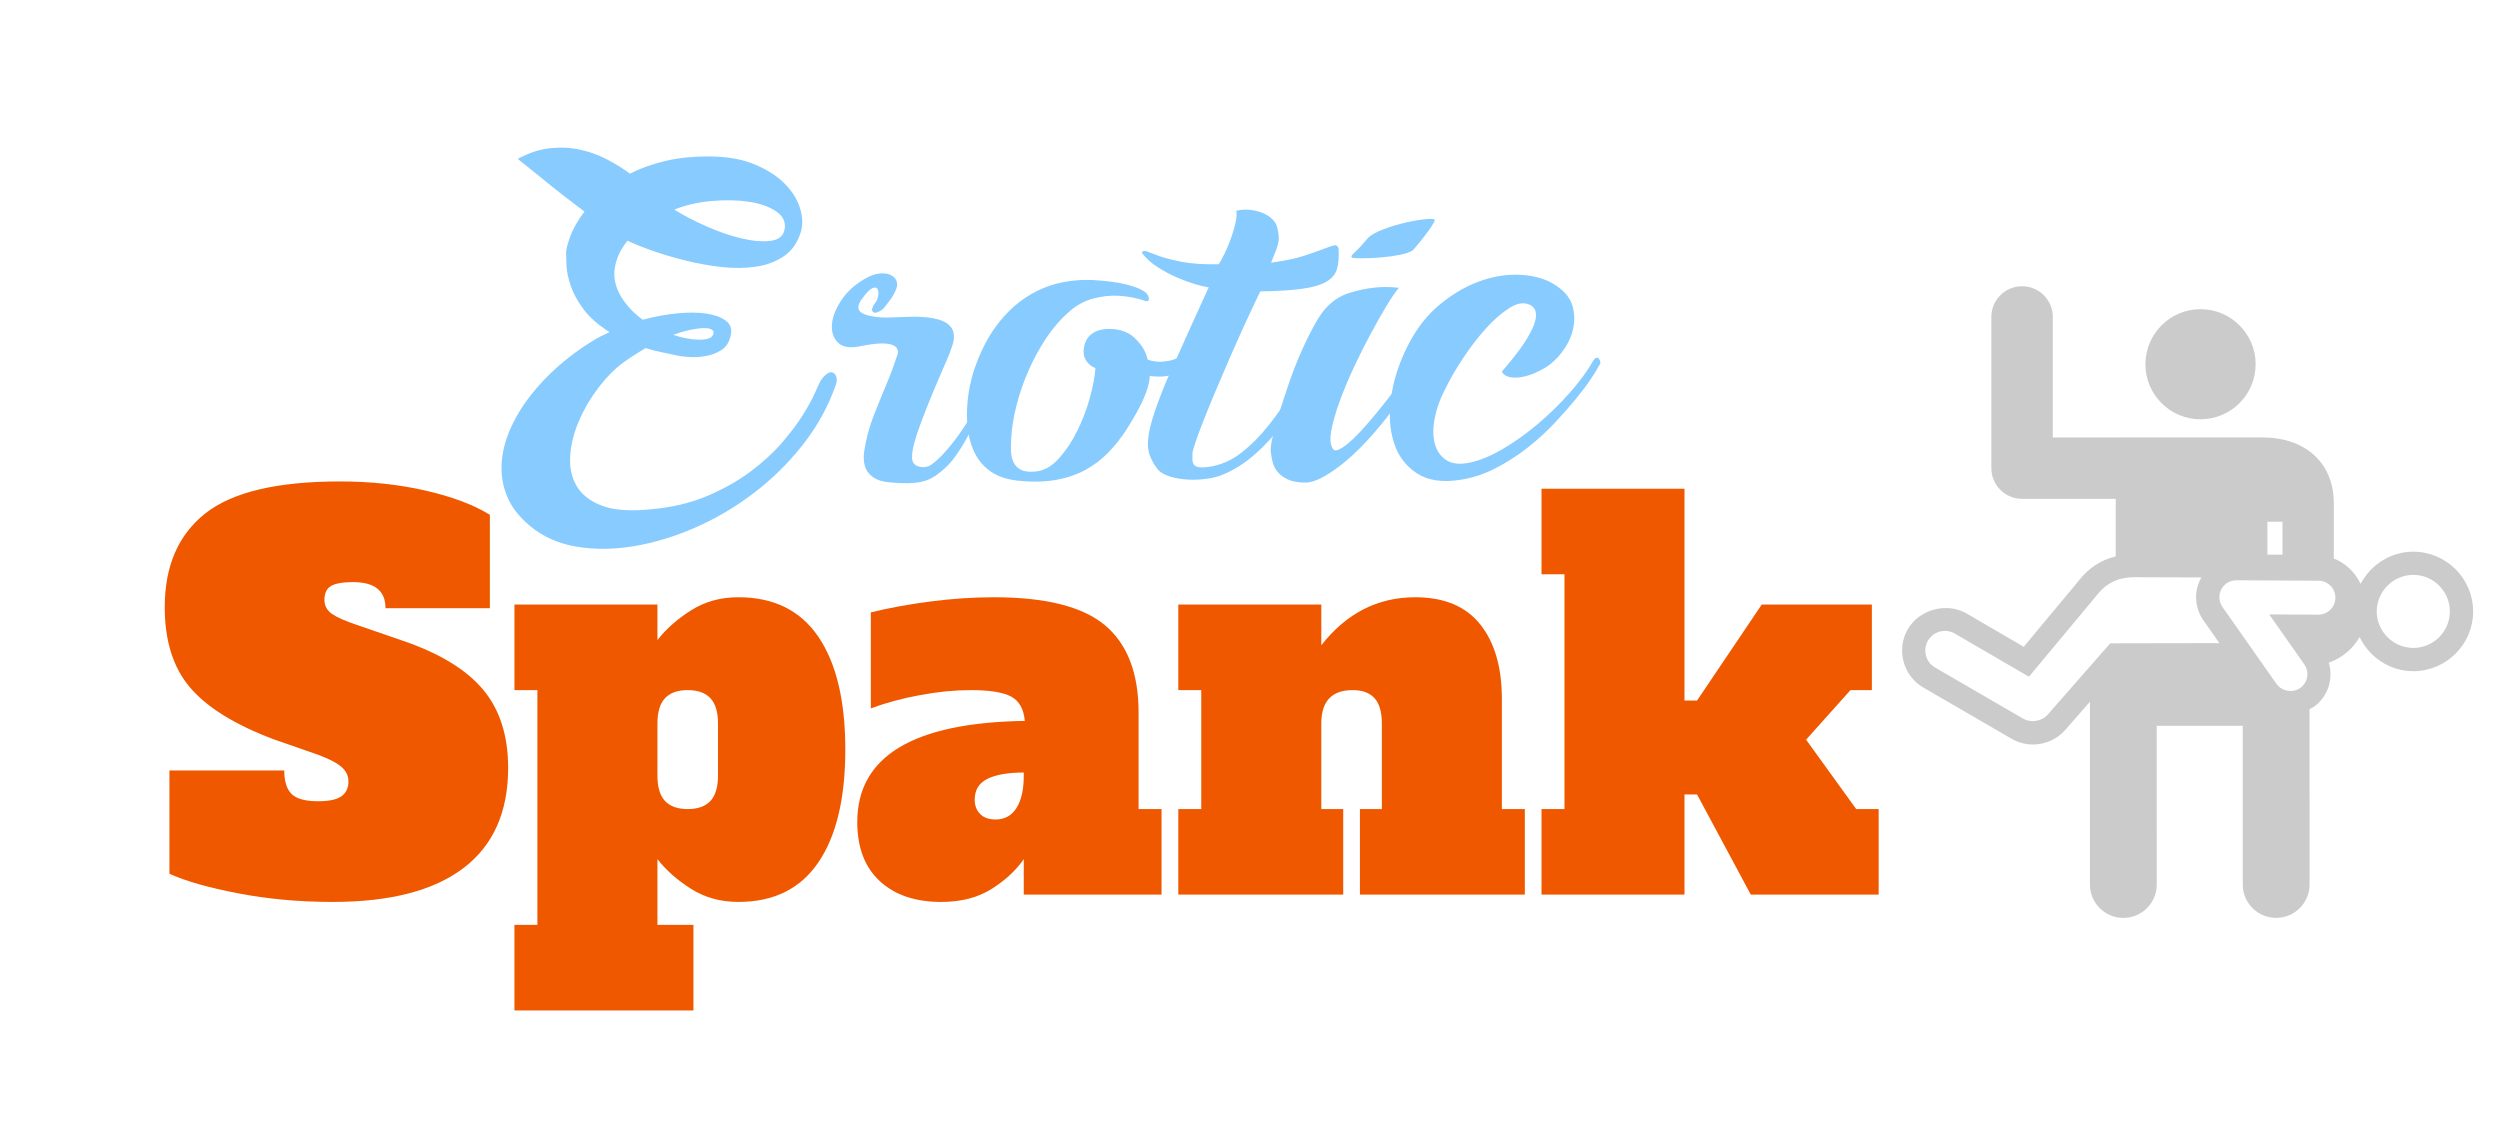
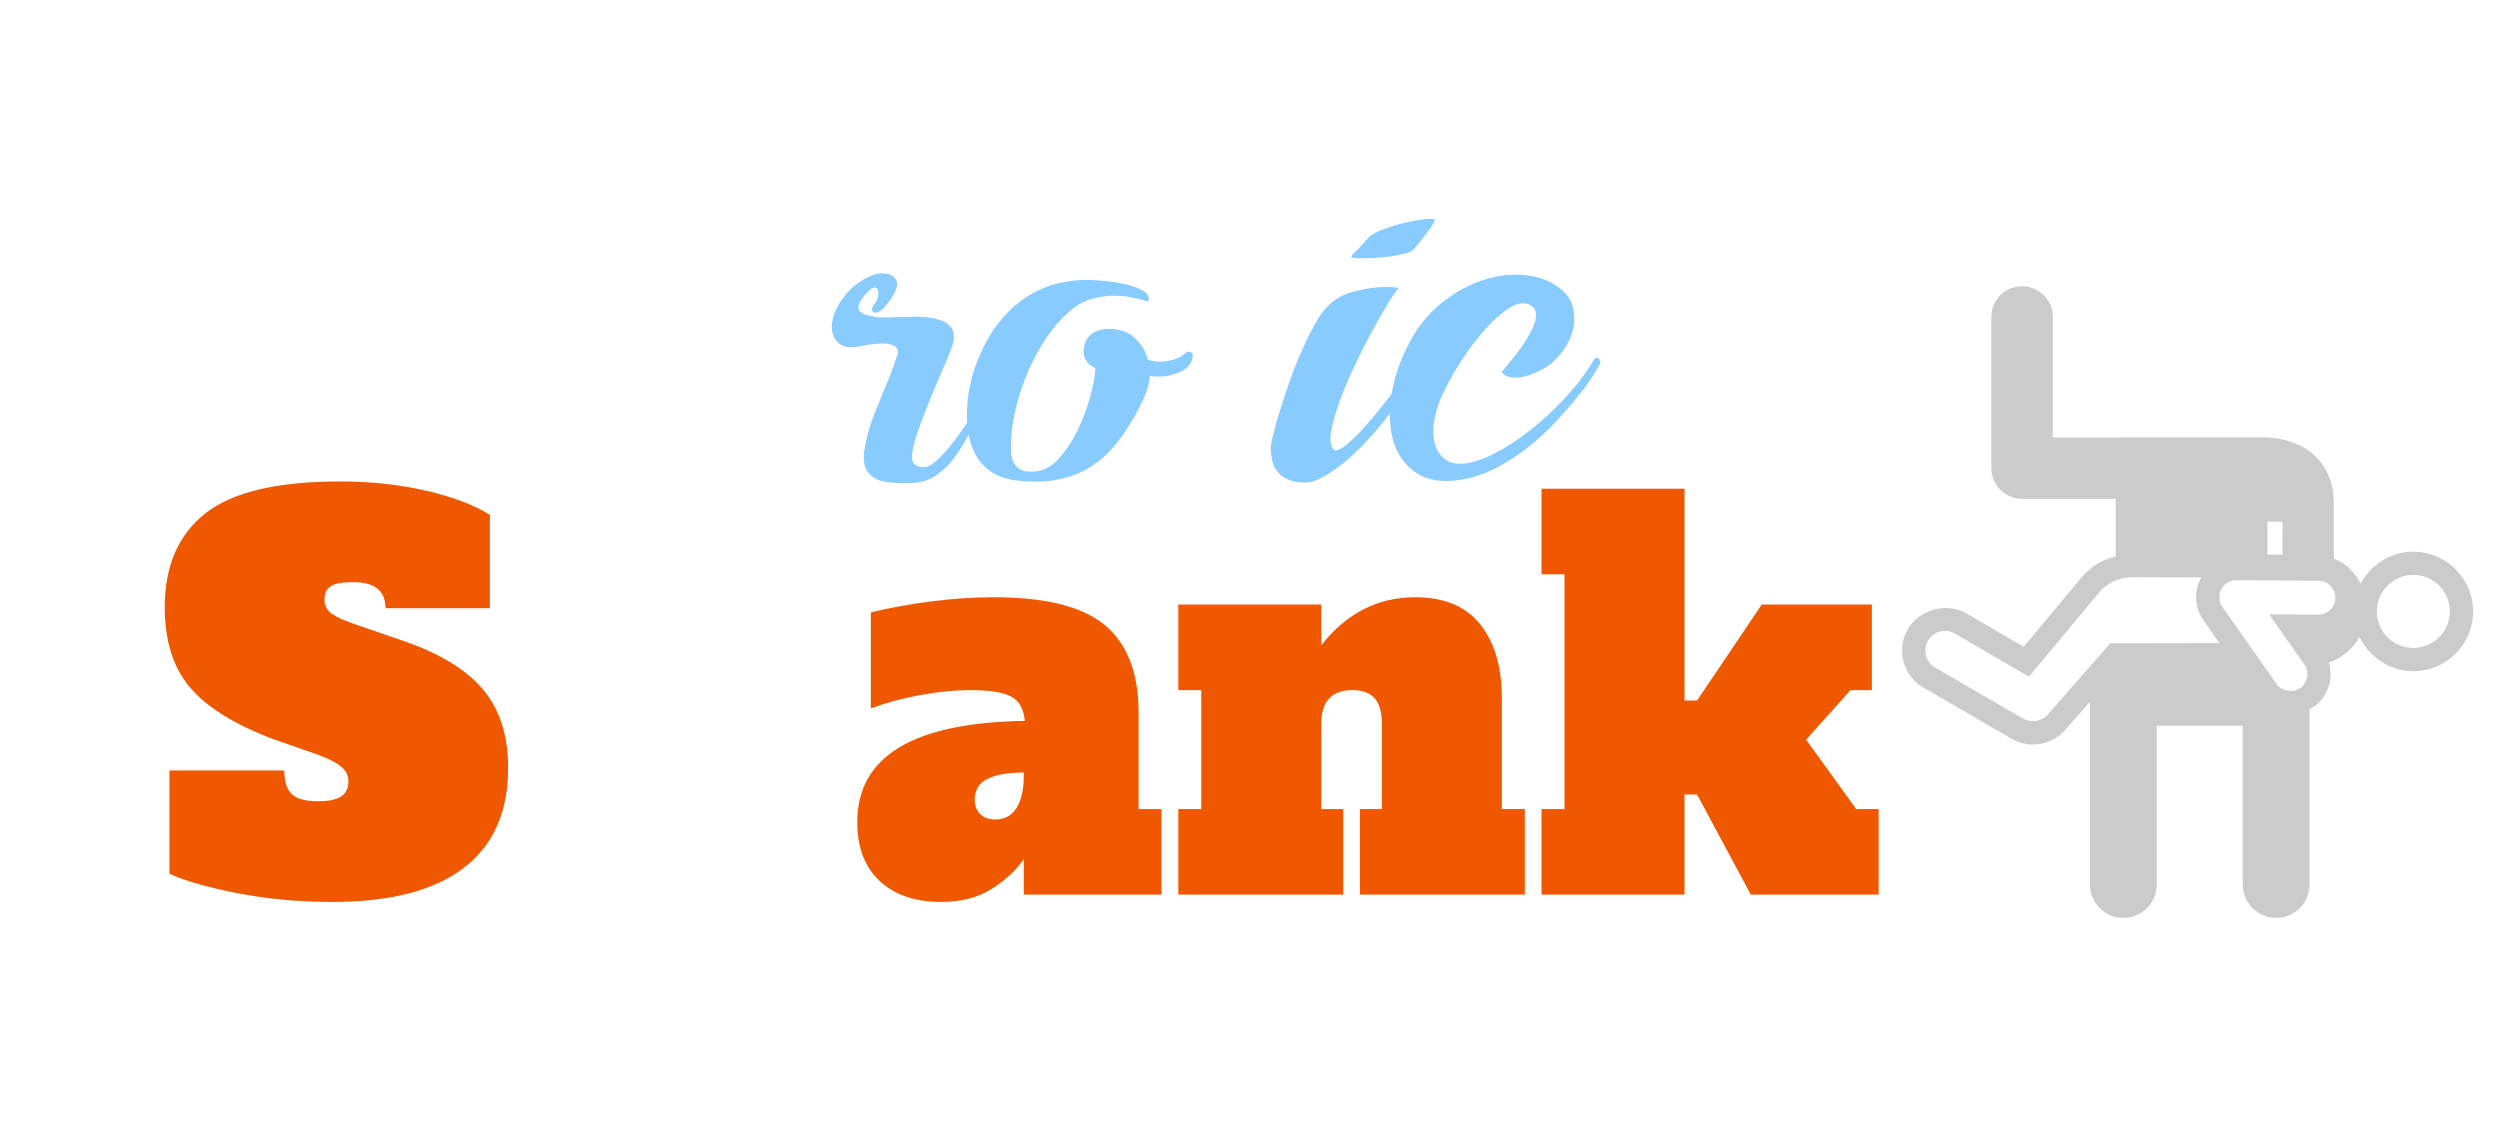
<svg xmlns="http://www.w3.org/2000/svg" width="100%" height="100%" viewBox="0 0 165 74" version="1.1" xml:space="preserve" style="fill-rule:evenodd;clip-rule:evenodd;stroke-linejoin:round;stroke-miterlimit:2;">
  <g transform="matrix(1,0,0,1,-5934,-195)">
    <g id="logo-ES" transform="matrix(0.449,0,0,0.646,4749.29,113.681)">
      <rect x="2639.32" y="125.893" width="367.59" height="114.563" style="fill:none;" />
      <g transform="matrix(1.264,0,0,1.264,-714.506,-63.963)">
        <g transform="matrix(0.736,0,0,0.511,2869.73,173.283)">
-           <path d="M52.859,3.719c4.809,-0 8.715,3.902 8.715,8.715c-0,4.808 -3.906,8.699 -8.715,8.699c-4.805,-0 -8.699,-3.891 -8.699,-8.699c0.004,-4.813 3.898,-8.715 8.699,-8.715Z" style="fill:#cbcbcb;fill-rule:nonzero;" />
          <path d="M86.48,42.074c-3.609,0.008 -6.723,2.082 -8.313,5.09c-0.898,-1.86 -2.378,-3.274 -4.238,-4.008l0,-8.711c0,-6.668 -4.773,-10.449 -11.301,-10.449l-22.355,0l-0.004,0.016l-10.746,-0l0,-19.066c0,-2.68 -2.172,-4.856 -4.851,-4.856c-2.684,0 -4.856,2.176 -4.856,4.856l0,23.922c0,2.679 2.172,4.851 4.856,4.851l14.797,0l-0,9.102c-2.305,0.566 -4.227,1.789 -5.77,3.758l-8.769,10.539l-9.051,-5.278c-3.129,-1.796 -7.465,-0.628 -9.262,2.493c-0.906,1.57 -1.14,3.402 -0.668,5.152c0.473,1.75 1.598,3.207 3.16,4.105l13.906,8.082c1.028,0.59 2.196,0.907 3.379,0.907c1.957,-0 3.821,-0.844 5.102,-2.317l3.898,-4.449l0,28.914c0,2.914 2.36,5.277 5.278,5.277c2.914,0 5.277,-2.359 5.277,-5.277l-0.004,-25.109l13.594,0l0,25.105c0,2.914 2.359,5.277 5.277,5.277c2.914,0 5.278,-2.359 5.278,-5.277l-0.004,-27.754c0.207,-0.113 0.441,-0.18 0.636,-0.316c2.293,-1.61 3.168,-4.469 2.411,-7.02c2.086,-0.734 3.804,-2.191 4.859,-4.051c1.531,3.172 4.754,5.387 8.484,5.403l0.012,-0c5.215,-0.02 9.449,-4.258 9.445,-9.45c0.004,-5.207 -4.234,-9.449 -9.457,-9.46l0,-0.001Zm-23.047,-4.738l2.383,-0l0.004,5.215l-2.383,-0.012l-0.004,-5.203Zm-24.832,19.234l-9.871,11.273c-0.945,1.078 -2.645,1.351 -3.883,0.648l-13.91,-8.082c-0.719,-0.414 -1.234,-1.082 -1.449,-1.887c-0.215,-0.804 -0.106,-1.64 0.305,-2.359c0.554,-0.961 1.585,-1.559 2.699,-1.559c0.539,0 1.074,0.145 1.535,0.415l11.73,6.835l10.789,-12.969c1.949,-2.48 4.309,-2.769 5.91,-2.769l10.574,0.035c-0.043,0.07 -0.097,0.117 -0.133,0.191c-1.109,2.114 -0.941,4.641 0.43,6.602l2.523,3.594l-17.249,0.032Zm32.875,-4.531l-7.754,-0.04l5.543,7.903c0.852,1.215 0.559,2.894 -0.652,3.742c-1.184,0.828 -2.922,0.516 -3.742,-0.656l-8.536,-12.16c-0.578,-0.828 -0.648,-1.899 -0.183,-2.789c0.476,-0.914 1.344,-1.438 2.394,-1.438l12.957,0.07c0.715,0.004 1.387,0.286 1.891,0.793c0.504,0.512 0.781,1.188 0.777,1.907c-0.004,1.472 -1.207,2.668 -2.695,2.668l0,-0Zm15.008,5.265c-3.176,-0.016 -5.766,-2.605 -5.777,-5.769c0.015,-3.184 2.605,-5.782 5.777,-5.789c3.188,0.003 5.781,2.597 5.777,5.781c0.004,3.176 -2.586,5.765 -5.777,5.777l0,0Z" style="fill:#cbcbcb;fill-rule:nonzero;" />
        </g>
        <g transform="matrix(1.586,0,0,1.102,-6263.55,-55.25)">
-           <path d="M5683.02,213.801c0.136,0.117 0.205,0.283 0.205,0.498c-0,0.097 -0.02,0.205 -0.059,0.322c-0.546,1.58 -1.347,3.044 -2.4,4.391c-1.054,1.346 -2.259,2.537 -3.616,3.571c-1.356,1.034 -2.795,1.883 -4.317,2.547c-1.523,0.663 -3.025,1.117 -4.508,1.361c-1.484,0.244 -2.884,0.254 -4.201,0.029c-1.317,-0.224 -2.444,-0.727 -3.381,-1.507c-0.8,-0.664 -1.361,-1.386 -1.683,-2.167c-0.322,-0.78 -0.459,-1.585 -0.41,-2.415c0.049,-0.829 0.259,-1.668 0.629,-2.517c0.371,-0.849 0.859,-1.664 1.464,-2.444c0.605,-0.781 1.298,-1.513 2.078,-2.196c0.781,-0.683 1.601,-1.288 2.459,-1.815c0.215,-0.136 0.43,-0.258 0.644,-0.366c0.215,-0.107 0.43,-0.209 0.644,-0.307c-0.839,-0.527 -1.478,-1.088 -1.917,-1.683c-0.439,-0.595 -0.751,-1.171 -0.937,-1.727c-0.185,-0.556 -0.288,-1.049 -0.307,-1.479c-0.02,-0.429 -0.029,-0.741 -0.029,-0.936c-0,-0.215 0.097,-0.6 0.292,-1.157c0.195,-0.556 0.547,-1.175 1.054,-1.858c-0.546,-0.41 -1.107,-0.84 -1.683,-1.288c-0.576,-0.449 -1.098,-0.869 -1.566,-1.259c-0.566,-0.449 -1.113,-0.888 -1.64,-1.317c0.781,-0.43 1.552,-0.688 2.313,-0.776c0.761,-0.088 1.493,-0.059 2.196,0.088c0.702,0.146 1.366,0.38 1.99,0.702c0.625,0.322 1.2,0.678 1.727,1.069c0.761,-0.391 1.635,-0.703 2.62,-0.937c0.986,-0.234 2.113,-0.342 3.381,-0.322c1.23,0.019 2.293,0.219 3.191,0.6c0.898,0.381 1.62,0.849 2.166,1.405c0.547,0.556 0.917,1.152 1.112,1.786c0.196,0.634 0.215,1.215 0.059,1.741c-0.234,0.781 -0.644,1.371 -1.229,1.772c-0.586,0.4 -1.269,0.658 -2.05,0.775c-0.78,0.117 -1.614,0.127 -2.502,0.03c-0.888,-0.098 -1.767,-0.254 -2.635,-0.469c-0.868,-0.215 -1.678,-0.454 -2.43,-0.717c-0.751,-0.264 -1.371,-0.512 -1.858,-0.747c-0.547,0.664 -0.864,1.371 -0.952,2.123c-0.088,0.751 0.132,1.507 0.659,2.268c0.195,0.274 0.41,0.527 0.644,0.762c0.234,0.234 0.488,0.448 0.761,0.644c0.878,-0.235 1.722,-0.391 2.532,-0.469c0.81,-0.078 1.517,-0.073 2.122,0.015c0.605,0.088 1.079,0.258 1.42,0.512c0.342,0.254 0.473,0.586 0.395,0.995c-0.097,0.566 -0.346,0.966 -0.746,1.201c-0.4,0.234 -0.825,0.38 -1.274,0.439c-0.507,0.078 -1.083,0.068 -1.727,-0.03c-0.468,-0.097 -0.912,-0.19 -1.332,-0.278c-0.419,-0.088 -0.814,-0.19 -1.185,-0.307c-0.254,0.156 -0.512,0.317 -0.776,0.483c-0.263,0.166 -0.532,0.346 -0.805,0.541c-0.644,0.469 -1.259,1.084 -1.844,1.845c-0.586,0.761 -1.064,1.566 -1.434,2.415c-0.371,0.849 -0.591,1.698 -0.659,2.546c-0.068,0.849 0.078,1.596 0.439,2.24c0.361,0.644 0.976,1.137 1.844,1.478c0.869,0.342 2.074,0.434 3.615,0.278c1.542,-0.136 2.913,-0.458 4.113,-0.966c1.2,-0.507 2.254,-1.098 3.162,-1.771c0.907,-0.673 1.683,-1.381 2.327,-2.122c0.644,-0.742 1.166,-1.434 1.566,-2.078c0.4,-0.645 0.698,-1.191 0.893,-1.64c0.195,-0.449 0.312,-0.702 0.351,-0.761c0.098,-0.195 0.249,-0.38 0.454,-0.556c0.205,-0.176 0.395,-0.205 0.571,-0.088Zm-3.63,-10.509c0.117,-0.546 -0.078,-0.995 -0.586,-1.346c-0.507,-0.352 -1.175,-0.591 -2.005,-0.718c-0.829,-0.126 -1.742,-0.146 -2.737,-0.058c-0.995,0.088 -1.912,0.297 -2.752,0.629c0.684,0.43 1.469,0.839 2.357,1.23c0.888,0.39 1.737,0.683 2.547,0.878c0.81,0.195 1.517,0.258 2.122,0.19c0.605,-0.068 0.956,-0.337 1.054,-0.805Zm-5.24,7.699c0.078,-0.156 0.059,-0.278 -0.059,-0.366c-0.117,-0.088 -0.307,-0.132 -0.57,-0.132c-0.264,0 -0.591,0.039 -0.981,0.117c-0.39,0.078 -0.829,0.205 -1.317,0.381c0.722,0.234 1.366,0.351 1.932,0.351c0.566,0 0.897,-0.117 0.995,-0.351Z" style="fill:url(#_Linear1);fill-rule:nonzero;" />
          <path d="M5686.7,209c-0.078,0.098 -0.205,0.191 -0.38,0.278c-0.176,0.088 -0.293,0.113 -0.352,0.074c-0.136,-0.059 -0.185,-0.156 -0.146,-0.293c0.039,-0.137 0.097,-0.254 0.176,-0.351c0.136,-0.157 0.224,-0.347 0.263,-0.571c0.039,-0.225 0.024,-0.395 -0.044,-0.512c-0.068,-0.118 -0.195,-0.137 -0.38,-0.059c-0.186,0.078 -0.435,0.332 -0.747,0.761c-0.273,0.351 -0.346,0.639 -0.219,0.864c0.126,0.224 0.531,0.385 1.214,0.483c0.313,0.039 0.61,0.053 0.893,0.044c0.283,-0.01 0.576,-0.02 0.878,-0.03c0.303,-0.009 0.615,-0.019 0.937,-0.029c0.322,-0.01 0.678,0.005 1.069,0.044c0.624,0.078 1.083,0.21 1.375,0.395c0.293,0.185 0.474,0.415 0.542,0.688c0.068,0.273 0.049,0.581 -0.059,0.922c-0.107,0.342 -0.248,0.717 -0.424,1.127c-0.8,1.815 -1.434,3.352 -1.903,4.611c-0.468,1.258 -0.683,2.122 -0.644,2.59c0.02,0.332 0.19,0.537 0.512,0.615c0.322,0.078 0.61,0.039 0.864,-0.117c0.254,-0.176 0.522,-0.41 0.805,-0.703c0.283,-0.292 0.561,-0.614 0.834,-0.966c0.273,-0.351 0.532,-0.712 0.776,-1.083c0.244,-0.371 0.464,-0.712 0.659,-1.024c0.117,-0.176 0.219,-0.288 0.307,-0.337c0.088,-0.049 0.156,-0.054 0.205,-0.015c0.049,0.039 0.073,0.103 0.073,0.191c0,0.088 -0.029,0.18 -0.088,0.278c-0.253,0.429 -0.478,0.829 -0.673,1.2c-0.195,0.371 -0.395,0.727 -0.6,1.068c-0.205,0.342 -0.425,0.664 -0.659,0.966c-0.234,0.303 -0.527,0.601 -0.878,0.893c-0.254,0.215 -0.493,0.381 -0.717,0.498c-0.225,0.117 -0.468,0.205 -0.732,0.263c-0.263,0.059 -0.571,0.093 -0.922,0.103c-0.351,0.01 -0.771,-0.005 -1.259,-0.044c-0.585,-0.039 -1.034,-0.166 -1.346,-0.381c-0.313,-0.214 -0.517,-0.483 -0.615,-0.805c-0.098,-0.322 -0.117,-0.688 -0.059,-1.097c0.059,-0.41 0.147,-0.84 0.264,-1.288c0.136,-0.508 0.293,-0.981 0.468,-1.42c0.176,-0.439 0.352,-0.878 0.527,-1.317c0.176,-0.44 0.361,-0.888 0.556,-1.347c0.195,-0.459 0.381,-0.971 0.557,-1.537c0.097,-0.195 0.126,-0.371 0.087,-0.527c-0.039,-0.156 -0.161,-0.278 -0.366,-0.366c-0.204,-0.087 -0.497,-0.126 -0.878,-0.117c-0.38,0.01 -0.863,0.073 -1.449,0.191c-0.8,0.175 -1.371,0.082 -1.712,-0.279c-0.342,-0.361 -0.478,-0.829 -0.41,-1.405c0.068,-0.575 0.327,-1.18 0.776,-1.815c0.449,-0.634 1.073,-1.156 1.873,-1.566c0.312,-0.156 0.615,-0.244 0.908,-0.263c0.292,-0.02 0.541,0.019 0.746,0.117c0.205,0.098 0.346,0.244 0.425,0.439c0.078,0.195 0.058,0.42 -0.059,0.673c-0.098,0.235 -0.21,0.439 -0.337,0.615c-0.127,0.176 -0.297,0.4 -0.512,0.673Z" style="fill:url(#_Linear2);fill-rule:nonzero;" />
          <path d="M5705.88,208.503c-0.664,-0.215 -1.317,-0.342 -1.961,-0.381c-0.566,-0.039 -1.181,0.025 -1.845,0.19c-0.663,0.166 -1.278,0.503 -1.844,1.01c-0.585,0.508 -1.127,1.132 -1.624,1.874c-0.498,0.741 -0.932,1.532 -1.303,2.371c-0.371,0.839 -0.669,1.698 -0.893,2.576c-0.224,0.878 -0.356,1.698 -0.395,2.459c-0.02,0.293 -0.025,0.595 -0.015,0.907c0.01,0.313 0.073,0.591 0.191,0.835c0.117,0.244 0.307,0.429 0.57,0.556c0.264,0.127 0.639,0.161 1.127,0.102c0.586,-0.078 1.132,-0.4 1.64,-0.966c0.507,-0.566 0.951,-1.234 1.332,-2.005c0.38,-0.771 0.687,-1.576 0.922,-2.415c0.234,-0.839 0.37,-1.571 0.409,-2.195c-0.175,-0.059 -0.331,-0.157 -0.468,-0.293c-0.117,-0.098 -0.219,-0.244 -0.307,-0.439c-0.088,-0.195 -0.112,-0.43 -0.073,-0.703c0.039,-0.332 0.146,-0.605 0.322,-0.819c0.175,-0.215 0.395,-0.371 0.658,-0.469c0.264,-0.097 0.551,-0.146 0.864,-0.146c0.312,-0 0.614,0.039 0.907,0.117c0.391,0.117 0.708,0.293 0.952,0.527c0.244,0.234 0.444,0.468 0.6,0.702c0.175,0.274 0.302,0.576 0.38,0.908c0.215,0.078 0.449,0.127 0.703,0.146c0.214,0.02 0.468,0.005 0.761,-0.044c0.293,-0.048 0.605,-0.151 0.937,-0.307c0.039,-0.02 0.097,-0.063 0.175,-0.132c0.078,-0.068 0.156,-0.127 0.234,-0.175c0.078,-0.049 0.157,-0.074 0.235,-0.074c0.078,0 0.146,0.039 0.205,0.117c0.097,0.137 0.068,0.366 -0.088,0.688c-0.156,0.322 -0.498,0.581 -1.025,0.776c-0.468,0.176 -0.893,0.259 -1.273,0.249c-0.381,-0.01 -0.62,-0.024 -0.717,-0.044c-0,0.254 -0.059,0.566 -0.176,0.937c-0.098,0.332 -0.273,0.751 -0.527,1.258c-0.254,0.508 -0.605,1.113 -1.054,1.815c-0.371,0.566 -0.795,1.098 -1.273,1.596c-0.478,0.497 -1.034,0.922 -1.669,1.273c-0.634,0.351 -1.366,0.6 -2.195,0.747c-0.83,0.146 -1.781,0.161 -2.854,0.044c-0.781,-0.098 -1.415,-0.318 -1.903,-0.659c-0.488,-0.342 -0.864,-0.761 -1.127,-1.259c-0.264,-0.497 -0.439,-1.039 -0.527,-1.624c-0.088,-0.586 -0.117,-1.167 -0.088,-1.742c0.029,-0.576 0.098,-1.122 0.205,-1.64c0.107,-0.517 0.22,-0.941 0.337,-1.273c0.449,-1.288 1,-2.361 1.654,-3.22c0.653,-0.859 1.376,-1.542 2.166,-2.049c0.79,-0.507 1.615,-0.854 2.473,-1.039c0.859,-0.186 1.718,-0.249 2.576,-0.19c0.859,0.058 1.542,0.146 2.05,0.263c0.507,0.117 0.897,0.239 1.17,0.366c0.274,0.127 0.454,0.244 0.542,0.351c0.088,0.107 0.132,0.19 0.132,0.249c0.039,0.098 0.039,0.18 -0,0.249c-0.039,0.068 -0.108,0.083 -0.205,0.044Z" style="fill:url(#_Linear3);fill-rule:nonzero;" />
-           <path d="M5714.28,207.8c-0.351,0.722 -0.717,1.498 -1.098,2.327c-0.38,0.83 -0.756,1.669 -1.127,2.518c-0.37,0.849 -0.722,1.668 -1.053,2.459c-0.332,0.79 -0.625,1.507 -0.879,2.151c-0.253,0.644 -0.453,1.186 -0.6,1.625c-0.146,0.439 -0.219,0.707 -0.219,0.805l-0,0.439c-0,0.137 0.029,0.254 0.088,0.351c0.058,0.098 0.165,0.166 0.322,0.205c0.156,0.039 0.4,0.039 0.731,0c0.879,-0.117 1.684,-0.458 2.415,-1.024c0.732,-0.566 1.425,-1.264 2.079,-2.093c0.654,-0.83 1.288,-1.747 1.903,-2.752c0.614,-1.005 1.253,-2.005 1.917,-3c0.117,-0.176 0.273,-0.225 0.468,-0.147c0.195,0.078 0.235,0.244 0.117,0.498c-0.039,0.078 -0.151,0.312 -0.336,0.702c-0.186,0.391 -0.444,0.81 -0.776,1.259c-0.683,1.132 -1.332,2.113 -1.947,2.942c-0.614,0.829 -1.21,1.532 -1.785,2.108c-0.576,0.575 -1.137,1.039 -1.683,1.39c-0.547,0.351 -1.074,0.615 -1.581,0.791c-0.391,0.117 -0.82,0.195 -1.288,0.234c-0.469,0.039 -0.917,0.034 -1.347,-0.015c-0.429,-0.049 -0.819,-0.141 -1.171,-0.278c-0.351,-0.137 -0.595,-0.312 -0.732,-0.527c-0.234,-0.312 -0.409,-0.629 -0.526,-0.951c-0.118,-0.322 -0.157,-0.708 -0.118,-1.157c0.04,-0.448 0.157,-0.99 0.352,-1.624c0.195,-0.634 0.488,-1.43 0.878,-2.386c0.058,-0.156 0.18,-0.439 0.366,-0.849c0.185,-0.41 0.395,-0.873 0.629,-1.39c0.234,-0.518 0.478,-1.064 0.732,-1.64c0.254,-0.575 0.493,-1.102 0.717,-1.58c0.225,-0.478 0.405,-0.874 0.542,-1.186c0.136,-0.312 0.214,-0.478 0.234,-0.498c-0.273,-0.039 -0.62,-0.122 -1.039,-0.248c-0.42,-0.127 -0.864,-0.293 -1.332,-0.498c-0.468,-0.205 -0.932,-0.454 -1.391,-0.746c-0.458,-0.293 -0.844,-0.644 -1.156,-1.054c0.078,-0.137 0.21,-0.166 0.395,-0.088c0.186,0.078 0.483,0.19 0.893,0.337c0.41,0.146 0.966,0.287 1.669,0.424c0.702,0.137 1.6,0.195 2.693,0.176c0.117,-0.176 0.258,-0.435 0.424,-0.776c0.166,-0.342 0.317,-0.703 0.454,-1.083c0.137,-0.381 0.249,-0.756 0.337,-1.127c0.087,-0.371 0.112,-0.683 0.073,-0.937c0.293,-0.078 0.605,-0.102 0.937,-0.073c0.331,0.029 0.639,0.097 0.922,0.205c0.283,0.107 0.531,0.258 0.746,0.453c0.215,0.196 0.351,0.43 0.41,0.703c0.039,0.176 0.068,0.342 0.088,0.498c0.019,0.156 0.014,0.322 -0.015,0.497c-0.029,0.176 -0.088,0.381 -0.176,0.615c-0.087,0.234 -0.209,0.537 -0.365,0.908c1.014,-0.137 1.829,-0.308 2.444,-0.513c0.615,-0.205 1.098,-0.375 1.449,-0.512c0.351,-0.137 0.6,-0.22 0.746,-0.249c0.147,-0.029 0.249,0.044 0.308,0.22c0.039,0.624 -0,1.132 -0.117,1.522c-0.117,0.39 -0.381,0.702 -0.791,0.937c-0.41,0.234 -1,0.405 -1.771,0.512c-0.771,0.107 -1.79,0.171 -3.059,0.19Z" style="fill:url(#_Linear4);fill-rule:nonzero;" />
          <path d="M5724.44,207.537c-0.234,0.273 -0.537,0.717 -0.908,1.332c-0.37,0.614 -0.766,1.312 -1.185,2.093c-0.42,0.78 -0.83,1.6 -1.23,2.459c-0.4,0.858 -0.741,1.678 -1.024,2.458c-0.283,0.781 -0.483,1.479 -0.6,2.094c-0.117,0.614 -0.088,1.058 0.088,1.331c0.078,0.157 0.214,0.196 0.409,0.118c0.196,-0.079 0.425,-0.225 0.688,-0.44c0.264,-0.214 0.552,-0.487 0.864,-0.819c0.312,-0.332 0.624,-0.683 0.937,-1.054c0.722,-0.859 1.522,-1.883 2.4,-3.074c0.059,-0.058 0.117,-0.107 0.176,-0.146c0.117,-0.078 0.224,-0.117 0.322,-0.117c0.078,0.019 0.117,0.078 0.117,0.175c-0,0.04 -0.01,0.079 -0.03,0.118c-0.253,0.507 -0.57,1.053 -0.951,1.639c-0.38,0.585 -0.805,1.166 -1.273,1.742c-0.469,0.575 -0.957,1.127 -1.464,1.654c-0.507,0.526 -1.015,0.99 -1.522,1.39c-0.508,0.4 -0.991,0.722 -1.449,0.966c-0.459,0.244 -0.864,0.366 -1.215,0.366c-0.527,-0 -0.951,-0.073 -1.273,-0.22c-0.322,-0.146 -0.576,-0.331 -0.761,-0.556c-0.186,-0.224 -0.313,-0.478 -0.381,-0.761c-0.068,-0.283 -0.112,-0.551 -0.132,-0.805c-0.019,-0.176 0.03,-0.517 0.147,-1.024c0.117,-0.508 0.283,-1.108 0.497,-1.801c0.215,-0.693 0.459,-1.434 0.732,-2.225c0.273,-0.79 0.571,-1.546 0.893,-2.268c0.322,-0.722 0.649,-1.381 0.981,-1.976c0.331,-0.595 0.653,-1.039 0.966,-1.332c0.448,-0.449 0.975,-0.766 1.58,-0.951c0.605,-0.186 1.171,-0.308 1.698,-0.366c0.625,-0.078 1.259,-0.078 1.903,-0Zm1.024,-2.752c-0.195,0.137 -0.517,0.249 -0.966,0.337c-0.448,0.088 -0.912,0.151 -1.39,0.19c-0.478,0.039 -0.912,0.059 -1.303,0.059c-0.39,-0 -0.634,-0.01 -0.731,-0.03c-0.176,-0.039 -0.142,-0.166 0.102,-0.38c0.244,-0.215 0.571,-0.566 0.981,-1.054c0.214,-0.234 0.595,-0.454 1.141,-0.659c0.547,-0.205 1.098,-0.371 1.654,-0.497c0.556,-0.127 1.049,-0.21 1.478,-0.249c0.43,-0.039 0.644,-0.02 0.644,0.058c0,0.078 -0.078,0.234 -0.234,0.469c-0.156,0.234 -0.341,0.488 -0.556,0.761c-0.234,0.312 -0.507,0.644 -0.82,0.995Z" style="fill:url(#_Linear5);fill-rule:nonzero;" />
          <path d="M5731.99,213.684c0.683,-0.781 1.24,-1.493 1.669,-2.137c0.176,-0.273 0.337,-0.551 0.483,-0.834c0.146,-0.283 0.249,-0.547 0.307,-0.791c0.059,-0.243 0.064,-0.463 0.015,-0.658c-0.049,-0.195 -0.181,-0.351 -0.395,-0.469c-0.43,-0.214 -0.927,-0.146 -1.493,0.205c-0.566,0.352 -1.142,0.849 -1.727,1.493c-0.586,0.644 -1.147,1.371 -1.684,2.181c-0.536,0.81 -0.98,1.576 -1.331,2.298c-0.371,0.703 -0.625,1.41 -0.762,2.122c-0.136,0.713 -0.136,1.332 0,1.859c0.137,0.527 0.415,0.932 0.835,1.215c0.419,0.283 1,0.346 1.741,0.19c0.742,-0.156 1.552,-0.493 2.43,-1.01c0.878,-0.517 1.737,-1.132 2.576,-1.844c0.839,-0.712 1.62,-1.478 2.342,-2.298c0.722,-0.819 1.298,-1.61 1.727,-2.371c0.039,-0.058 0.088,-0.107 0.146,-0.146c0.098,-0.059 0.186,-0.03 0.264,0.088c0.098,0.156 0.112,0.283 0.044,0.38c-0.068,0.098 -0.161,0.254 -0.278,0.468c-0.039,0.079 -0.186,0.308 -0.439,0.688c-0.254,0.381 -0.605,0.844 -1.054,1.391c-0.449,0.546 -0.971,1.137 -1.566,1.771c-0.595,0.634 -1.254,1.234 -1.976,1.8c-0.722,0.566 -1.498,1.064 -2.327,1.493c-0.83,0.429 -1.684,0.712 -2.562,0.849c-1.327,0.215 -2.395,0.059 -3.205,-0.468c-0.81,-0.527 -1.371,-1.269 -1.683,-2.225c-0.313,-0.956 -0.386,-2.059 -0.22,-3.308c0.166,-1.249 0.561,-2.498 1.186,-3.747c0.644,-1.307 1.468,-2.366 2.473,-3.176c1.005,-0.81 2.04,-1.386 3.103,-1.727c1.064,-0.342 2.098,-0.459 3.103,-0.351c1.005,0.107 1.839,0.424 2.503,0.951c0.527,0.41 0.854,0.898 0.981,1.464c0.126,0.566 0.112,1.132 -0.044,1.697c-0.156,0.566 -0.43,1.098 -0.82,1.596c-0.39,0.497 -0.829,0.883 -1.317,1.156c-0.742,0.41 -1.396,0.625 -1.962,0.644c-0.566,0.02 -0.927,-0.127 -1.083,-0.439Z" style="fill:url(#_Linear6);fill-rule:nonzero;" />
        </g>
        <g transform="matrix(2.595,0,0,1.803,-12016.4,-177.335)">
          <path d="M5667.76,222.091c-1.497,-0 -2.912,-0.129 -4.245,-0.386c-1.333,-0.257 -2.359,-0.55 -3.076,-0.877l0,-4.631l5.146,-0c-0,0.483 0.109,0.834 0.327,1.052c0.218,0.219 0.616,0.328 1.193,0.328c0.483,-0 0.83,-0.074 1.041,-0.222c0.21,-0.149 0.315,-0.371 0.315,-0.667c0,-0.249 -0.101,-0.464 -0.304,-0.643c-0.202,-0.179 -0.553,-0.363 -1.052,-0.55l-2.011,-0.701c-1.731,-0.655 -2.975,-1.427 -3.731,-2.316c-0.756,-0.889 -1.134,-2.089 -1.134,-3.602c-0,-1.84 0.604,-3.239 1.812,-4.198c1.209,-0.959 3.224,-1.438 6.046,-1.438c1.357,-0 2.631,0.136 3.824,0.409c1.193,0.273 2.156,0.635 2.889,1.087l-0,4.187l-4.678,0c0,-0.78 -0.483,-1.169 -1.45,-1.169c-0.468,-0 -0.799,0.058 -0.994,0.175c-0.195,0.117 -0.292,0.324 -0.292,0.62c-0,0.265 0.113,0.475 0.339,0.631c0.226,0.156 0.596,0.32 1.111,0.491l2.035,0.702c1.652,0.561 2.857,1.29 3.613,2.187c0.756,0.897 1.134,2.07 1.134,3.52c0,1.98 -0.666,3.477 -1.999,4.491c-1.333,1.013 -3.286,1.52 -5.859,1.52Z" style="fill:url(#_Linear7);fill-rule:nonzero;" />
-           <path d="M5675.9,223.12l1.029,-0l0,-10.525l-1.029,0l0,-3.836l6.409,0l-0,1.591c0.389,-0.499 0.892,-0.944 1.508,-1.333c0.616,-0.39 1.322,-0.585 2.117,-0.585c1.59,-0 2.787,0.592 3.59,1.777c0.803,1.185 1.204,2.869 1.204,5.052c0,2.183 -0.401,3.867 -1.204,5.052c-0.803,1.185 -2,1.778 -3.59,1.778c-0.795,-0 -1.501,-0.195 -2.117,-0.585c-0.616,-0.39 -1.119,-0.834 -1.508,-1.333l-0,2.947l1.613,-0l0,3.836l-8.022,-0l0,-3.836Zm7.765,-5.192c0.452,-0 0.791,-0.121 1.017,-0.363c0.227,-0.242 0.34,-0.62 0.34,-1.134l-0,-2.339c-0,-0.515 -0.113,-0.893 -0.34,-1.134c-0.226,-0.242 -0.565,-0.363 -1.017,-0.363c-0.452,0 -0.791,0.121 -1.017,0.363c-0.226,0.241 -0.339,0.619 -0.339,1.134l-0,2.339c-0,0.514 0.113,0.892 0.339,1.134c0.226,0.242 0.565,0.363 1.017,0.363Z" style="fill:url(#_Linear8);fill-rule:nonzero;" />
          <path d="M5704.9,217.928l-0,3.835l-6.175,0l0,-1.59c-0.343,0.499 -0.822,0.943 -1.438,1.333c-0.616,0.39 -1.368,0.585 -2.257,0.585c-1.169,-0 -2.089,-0.312 -2.76,-0.936c-0.67,-0.623 -1.006,-1.504 -1.006,-2.643c0,-2.947 2.503,-4.459 7.508,-4.537c-0.047,-0.53 -0.249,-0.893 -0.608,-1.088c-0.359,-0.195 -0.967,-0.292 -1.824,-0.292c-0.702,0 -1.454,0.074 -2.257,0.222c-0.803,0.148 -1.54,0.347 -2.211,0.597l0,-4.304c0.827,-0.203 1.723,-0.366 2.69,-0.491c0.967,-0.125 1.91,-0.187 2.83,-0.187c2.323,-0 3.984,0.421 4.982,1.263c0.998,0.842 1.497,2.144 1.497,3.906l-0,4.327l1.029,-0Zm-6.175,-1.638c-0.701,0 -1.243,0.094 -1.625,0.281c-0.382,0.187 -0.573,0.499 -0.573,0.936c-0,0.265 0.082,0.479 0.245,0.643c0.164,0.164 0.394,0.245 0.69,0.245c0.406,0 0.718,-0.171 0.936,-0.514c0.218,-0.343 0.327,-0.827 0.327,-1.45l0,-0.141Z" style="fill:url(#_Linear9);fill-rule:nonzero;" />
          <path d="M5721.18,217.928l0,3.835l-7.39,0l-0,-3.835l0.982,-0l-0,-3.836c-0,-0.515 -0.109,-0.893 -0.327,-1.134c-0.219,-0.242 -0.546,-0.363 -0.983,-0.363c-0.935,0 -1.403,0.499 -1.403,1.497l-0,3.836l0.982,-0l0,3.835l-7.391,0l0,-3.835l1.029,-0l0,-5.333l-1.029,0l0,-3.836l6.409,0l-0,1.825c1.123,-1.435 2.526,-2.152 4.21,-2.152c1.294,-0 2.265,0.405 2.912,1.216c0.647,0.811 0.97,1.926 0.97,3.345l0,4.935l1.029,-0Z" style="fill:url(#_Linear10);fill-rule:nonzero;" />
          <path d="M5736.03,217.928l1.006,-0l-0,3.835l-5.73,0l-2.409,-4.49l-0.562,-0l0,4.49l-6.408,0l-0,-3.835l1.029,-0l-0,-10.525l-1.029,-0l-0,-3.836l6.408,0l0,9.496l0.562,-0l2.9,-4.304l4.935,0l-0,3.836l-0.959,0l-1.988,2.222l2.245,3.111Z" style="fill:url(#_Linear11);fill-rule:nonzero;" />
        </g>
      </g>
    </g>
  </g>
  <defs>
    <linearGradient id="_Linear1" x1="0" y1="0" x2="1" y2="0" gradientUnits="userSpaceOnUse" gradientTransform="matrix(-8.299,1.01633e-15,-1.01633e-15,-8.299,3349.96,210.646)">
      <stop offset="0" style="stop-color:#87cbff;stop-opacity:1" />
      <stop offset="1" style="stop-color:#87cbff;stop-opacity:0" />
    </linearGradient>
    <linearGradient id="_Linear2" x1="0" y1="0" x2="1" y2="0" gradientUnits="userSpaceOnUse" gradientTransform="matrix(-8.299,1.01633e-15,-1.01633e-15,-8.299,3349.96,210.646)">
      <stop offset="0" style="stop-color:#87cbff;stop-opacity:1" />
      <stop offset="1" style="stop-color:#87cbff;stop-opacity:0" />
    </linearGradient>
    <linearGradient id="_Linear3" x1="0" y1="0" x2="1" y2="0" gradientUnits="userSpaceOnUse" gradientTransform="matrix(-8.299,1.01633e-15,-1.01633e-15,-8.299,3349.96,210.646)">
      <stop offset="0" style="stop-color:#87cbff;stop-opacity:1" />
      <stop offset="1" style="stop-color:#87cbff;stop-opacity:0" />
    </linearGradient>
    <linearGradient id="_Linear4" x1="0" y1="0" x2="1" y2="0" gradientUnits="userSpaceOnUse" gradientTransform="matrix(-8.299,1.01633e-15,-1.01633e-15,-8.299,3349.96,210.646)">
      <stop offset="0" style="stop-color:#87cbff;stop-opacity:1" />
      <stop offset="1" style="stop-color:#87cbff;stop-opacity:0" />
    </linearGradient>
    <linearGradient id="_Linear5" x1="0" y1="0" x2="1" y2="0" gradientUnits="userSpaceOnUse" gradientTransform="matrix(-8.299,1.01633e-15,-1.01633e-15,-8.299,3349.96,210.646)">
      <stop offset="0" style="stop-color:#87cbff;stop-opacity:1" />
      <stop offset="1" style="stop-color:#87cbff;stop-opacity:0" />
    </linearGradient>
    <linearGradient id="_Linear6" x1="0" y1="0" x2="1" y2="0" gradientUnits="userSpaceOnUse" gradientTransform="matrix(-8.299,1.01633e-15,-1.01633e-15,-8.299,3349.96,210.646)">
      <stop offset="0" style="stop-color:#87cbff;stop-opacity:1" />
      <stop offset="1" style="stop-color:#87cbff;stop-opacity:0" />
    </linearGradient>
    <linearGradient id="_Linear7" x1="0" y1="0" x2="1" y2="0" gradientUnits="userSpaceOnUse" gradientTransform="matrix(-8.299,1.01633e-15,-1.01633e-15,-8.299,3349.96,210.646)">
      <stop offset="0" style="stop-color:#f05800;stop-opacity:1" />
      <stop offset="1" style="stop-color:#f05800;stop-opacity:0" />
    </linearGradient>
    <linearGradient id="_Linear8" x1="0" y1="0" x2="1" y2="0" gradientUnits="userSpaceOnUse" gradientTransform="matrix(-8.299,1.01633e-15,-1.01633e-15,-8.299,3349.96,210.646)">
      <stop offset="0" style="stop-color:#f05800;stop-opacity:1" />
      <stop offset="1" style="stop-color:#f05800;stop-opacity:0" />
    </linearGradient>
    <linearGradient id="_Linear9" x1="0" y1="0" x2="1" y2="0" gradientUnits="userSpaceOnUse" gradientTransform="matrix(-8.299,1.01633e-15,-1.01633e-15,-8.299,3349.96,210.646)">
      <stop offset="0" style="stop-color:#f05800;stop-opacity:1" />
      <stop offset="1" style="stop-color:#f05800;stop-opacity:0" />
    </linearGradient>
    <linearGradient id="_Linear10" x1="0" y1="0" x2="1" y2="0" gradientUnits="userSpaceOnUse" gradientTransform="matrix(-8.299,1.01633e-15,-1.01633e-15,-8.299,3349.96,210.646)">
      <stop offset="0" style="stop-color:#f05800;stop-opacity:1" />
      <stop offset="1" style="stop-color:#f05800;stop-opacity:0" />
    </linearGradient>
    <linearGradient id="_Linear11" x1="0" y1="0" x2="1" y2="0" gradientUnits="userSpaceOnUse" gradientTransform="matrix(-8.299,1.01633e-15,-1.01633e-15,-8.299,3349.96,210.646)">
      <stop offset="0" style="stop-color:#f05800;stop-opacity:1" />
      <stop offset="1" style="stop-color:#f05800;stop-opacity:0" />
    </linearGradient>
  </defs>
</svg>